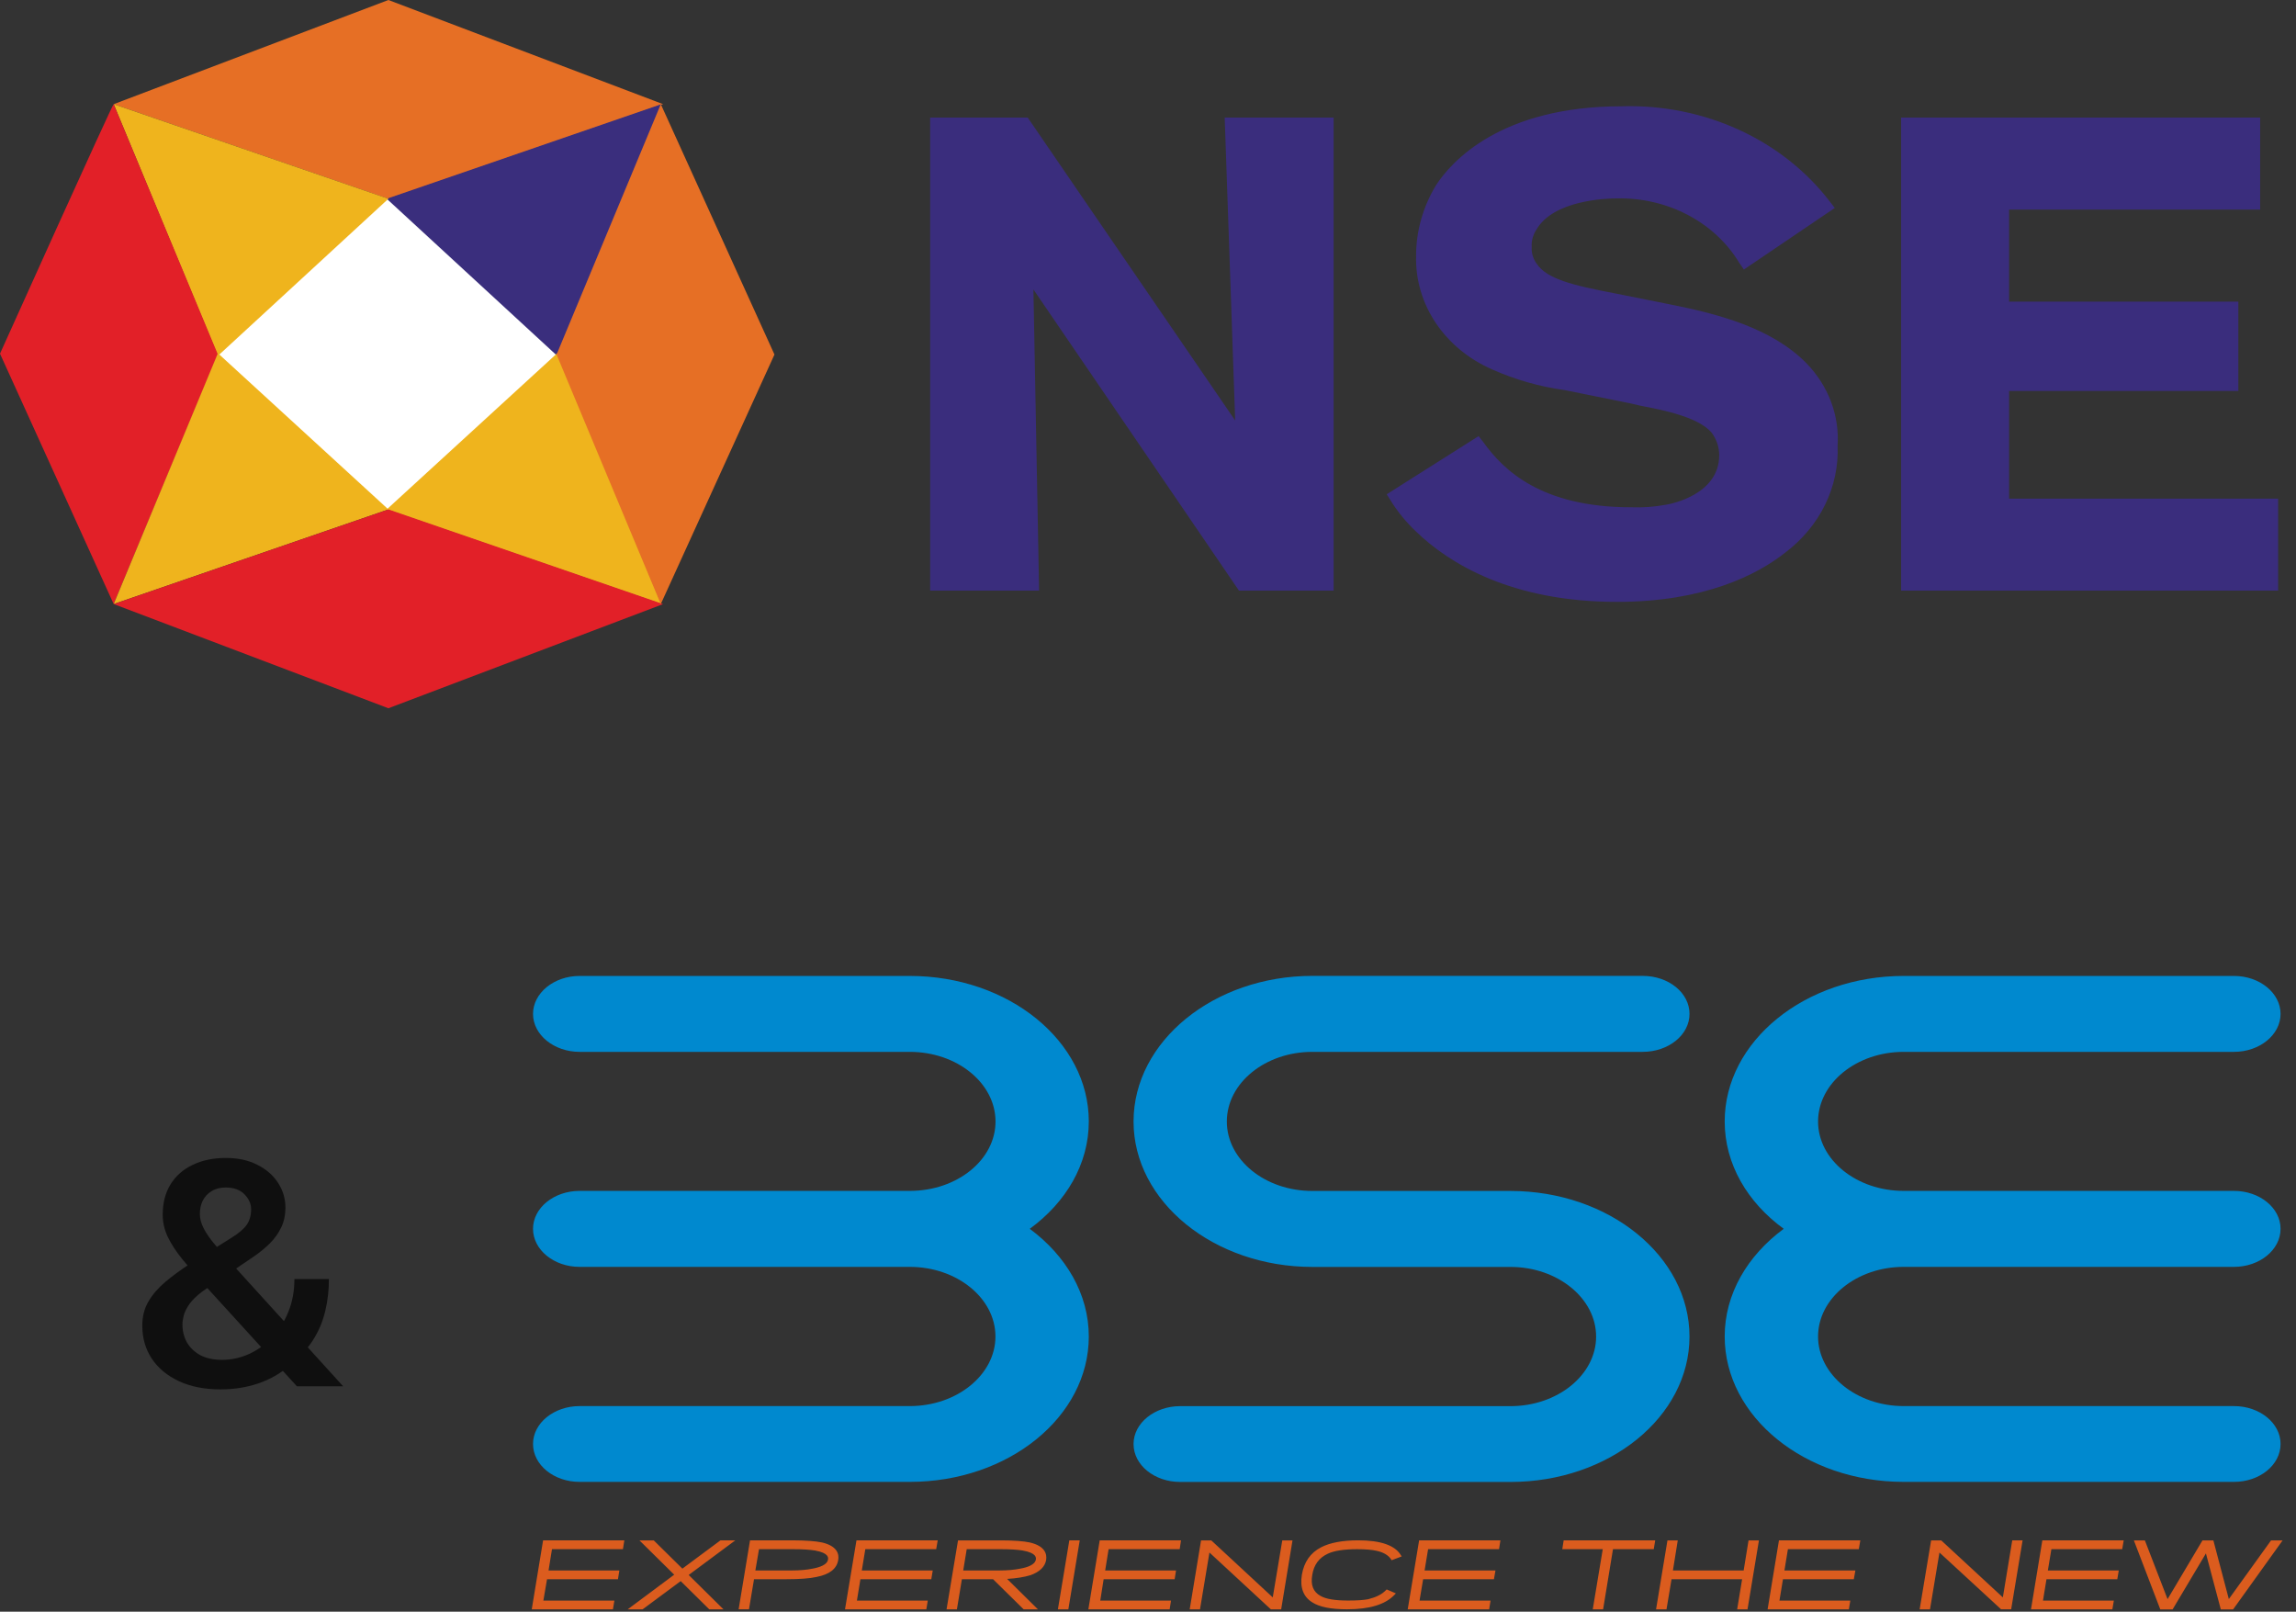
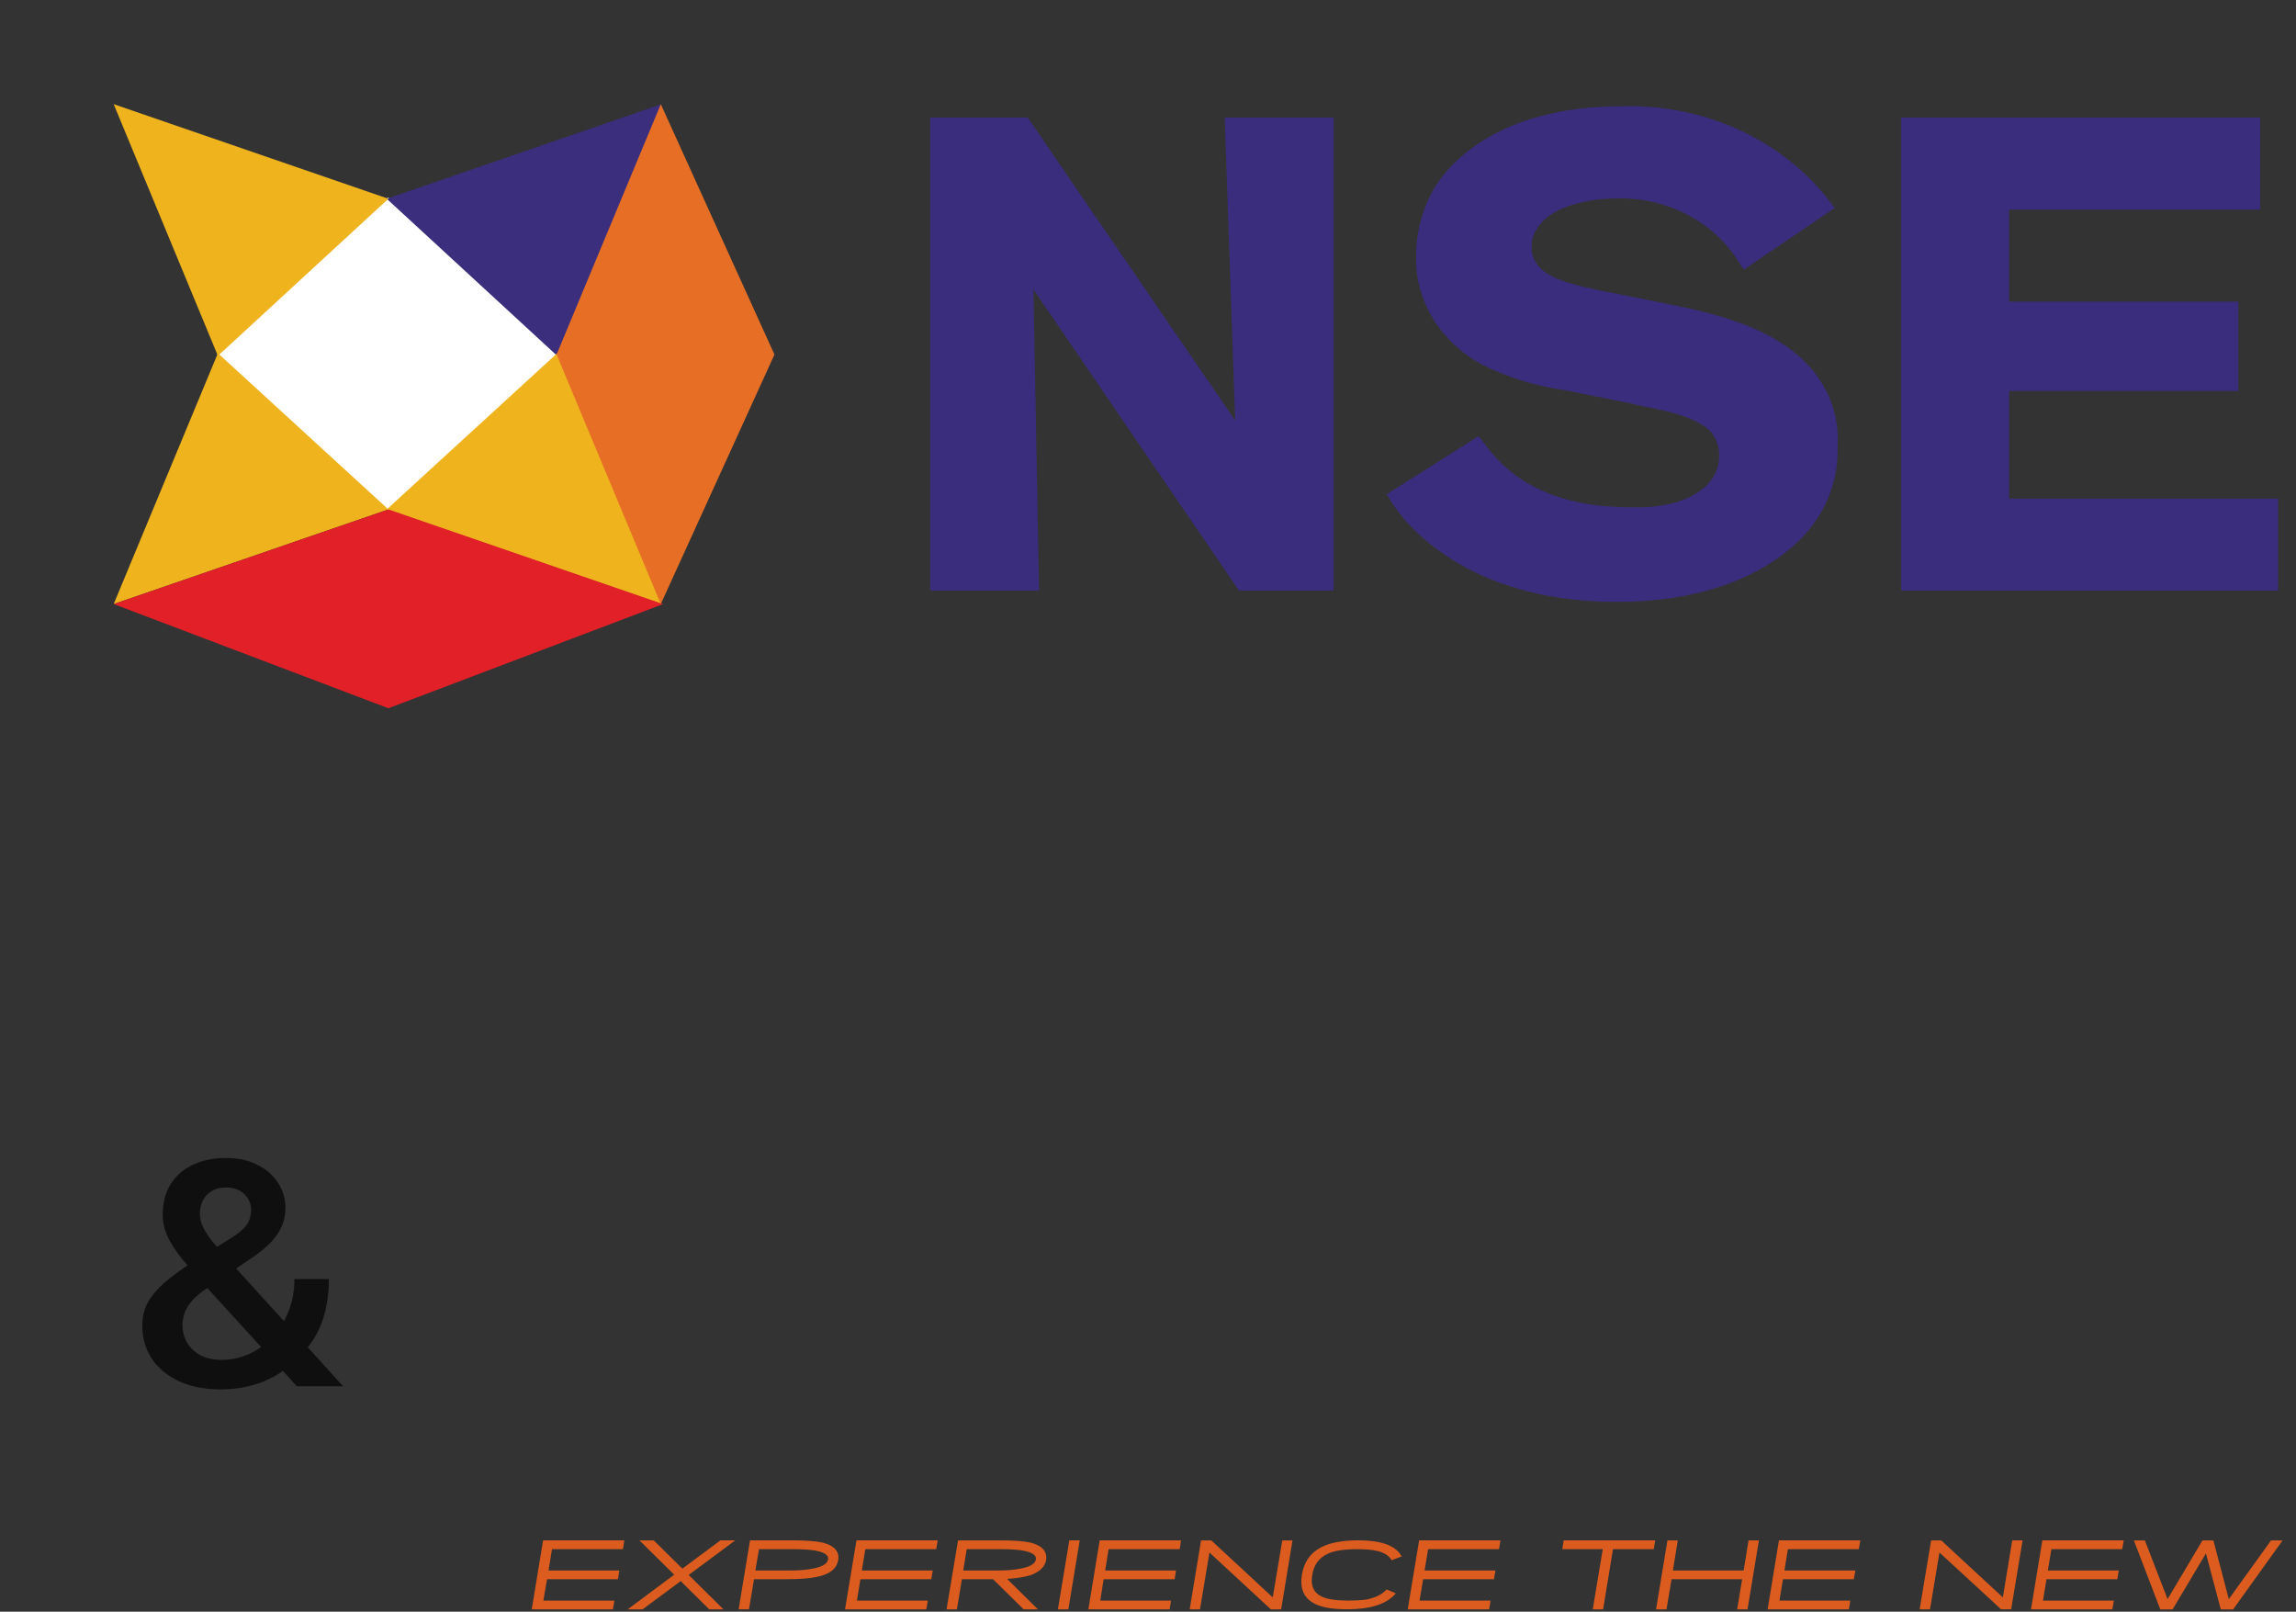
<svg xmlns="http://www.w3.org/2000/svg" width="161" height="113" viewBox="0 0 161 113" fill="none">
  <rect x="0" y="0" width="161" height="113" fill="#333333" stroke="none" />
-   <path d="M63.792 73.749H40.642C38.85 73.749 37.377 72.556 37.377 71.089C37.377 69.622 38.85 68.426 40.642 68.426H63.792C70.726 68.426 76.349 73.002 76.349 78.629C76.349 81.618 74.748 84.302 72.209 86.156C74.748 88.036 76.349 90.725 76.349 93.705C76.349 99.335 70.721 103.899 63.792 103.899H40.642C38.85 103.899 37.377 102.72 37.377 101.24C37.377 99.773 38.85 98.585 40.642 98.585H63.792C67.107 98.585 69.803 96.385 69.803 93.705C69.803 91.025 67.107 88.824 63.792 88.824H40.642C38.85 88.824 37.377 87.632 37.377 86.156C37.377 84.685 38.85 83.497 40.642 83.497H54.761H63.797C67.111 83.497 69.808 81.322 69.808 78.629C69.803 75.937 67.107 73.749 63.792 73.749ZM133.492 73.749H156.649C158.449 73.749 159.917 72.556 159.917 71.089C159.917 69.622 158.451 68.426 156.649 68.426H133.492C126.572 68.426 120.939 73.002 120.939 78.629C120.939 81.618 122.536 84.302 125.078 86.156C122.531 88.036 120.939 90.725 120.939 93.705C120.939 99.335 126.572 103.899 133.492 103.899H156.649C158.449 103.899 159.917 102.72 159.917 101.24C159.917 99.773 158.451 98.585 156.649 98.585H133.492C130.187 98.585 127.486 96.385 127.486 93.705C127.486 91.025 130.182 88.824 133.492 88.824H156.649C158.449 88.824 159.917 87.632 159.917 86.156C159.917 84.685 158.451 83.497 156.649 83.497H142.533H133.492C130.187 83.497 127.486 81.322 127.486 78.629C127.491 75.937 130.187 73.749 133.492 73.749ZM92.024 73.749H115.182C117.01 73.749 118.472 72.556 118.472 71.089C118.472 69.614 117.015 68.422 115.182 68.422H92.024C85.124 68.422 79.487 73.007 79.487 78.633C79.487 84.252 85.124 88.828 92.024 88.828H105.917C109.217 88.828 111.923 91.025 111.923 93.709C111.923 96.397 109.222 98.589 105.917 98.589H82.757C80.96 98.589 79.487 99.777 79.487 101.245C79.487 102.724 80.96 103.904 82.757 103.904H105.917C112.825 103.904 118.47 99.344 118.47 93.709C118.47 88.078 112.825 83.502 105.917 83.502H92.024C88.719 83.502 86.028 81.326 86.028 78.633C86.028 75.937 88.719 73.749 92.024 73.749Z" fill="#0089CF" />
  <path d="M38.083 107.997H43.779L43.681 108.618H38.706L38.466 110.11H43.43L43.332 110.727H38.358L38.102 112.223H43.082L42.979 112.836H37.287L38.083 107.997ZM50.517 108.001L47.85 109.981L45.842 108.001H44.84L47.276 110.406L44.015 112.836H45.061L47.732 110.856L49.736 112.836H50.733L48.292 110.426L51.563 107.997H50.517V108.001ZM57.642 108.147C58.708 108.397 58.85 108.955 58.777 109.376C58.678 109.989 58.173 110.389 57.259 110.564C56.783 110.672 56.076 110.723 55.153 110.723H52.874L52.52 112.832H51.794L52.594 107.997H55.57C56.508 108.001 57.191 108.051 57.642 108.147ZM55.526 110.11C56.081 110.11 56.562 110.068 57.009 109.976C57.451 109.893 58.001 109.718 58.06 109.351C58.084 109.235 58.138 108.884 57.142 108.709C56.783 108.651 56.277 108.618 55.649 108.618H53.223L52.967 110.11H55.526ZM59.253 112.836H64.955L65.058 112.223H60.088L60.333 110.727H65.303L65.406 110.11H60.432L60.677 108.618H65.647L65.755 107.997H60.058L59.253 112.836ZM72.213 108.147C73.283 108.397 73.421 108.955 73.357 109.376C73.273 109.855 72.905 110.206 72.267 110.439C71.825 110.573 71.275 110.664 70.622 110.702L72.782 112.836H71.781L69.639 110.727H67.449L67.1 112.836H66.374L67.179 108.001H70.16C71.078 108.001 71.776 108.051 72.213 108.147ZM72.635 109.351C72.655 109.235 72.709 108.884 71.702 108.709C71.348 108.651 70.848 108.618 70.219 108.618H67.788L67.543 110.11H70.081C70.641 110.11 71.127 110.068 71.57 109.976C72.031 109.893 72.571 109.714 72.635 109.351ZM74.182 112.836H74.914L75.714 107.997H74.983L74.182 112.836ZM76.318 112.836H82.019L82.113 112.223H77.153L77.389 110.727H82.368L82.466 110.11H77.497L77.737 108.618H82.722L82.815 107.997H77.114L76.318 112.836ZM89.248 111.998L84.937 108.001H84.22L83.424 112.836H84.146L84.809 108.851L89.116 112.836H89.838L90.633 108.001H89.916L89.248 111.998ZM93.108 108.935C93.565 108.722 94.257 108.618 95.166 108.618C95.731 108.618 96.192 108.655 96.521 108.73C96.998 108.83 97.341 109.03 97.538 109.318L97.582 109.393L98.289 109.126L98.235 109.043C97.823 108.347 96.816 107.997 95.235 107.997C94.13 107.997 93.251 108.167 92.642 108.484C91.89 108.868 91.444 109.518 91.291 110.402C91.144 111.294 91.389 111.956 92.018 112.344C92.529 112.673 93.329 112.832 94.464 112.832C96.03 112.832 97.145 112.498 97.788 111.814L97.882 111.718L97.238 111.439L97.174 111.502C96.899 111.785 96.506 111.981 95.937 112.127C95.598 112.19 95.132 112.219 94.537 112.219C93.614 112.219 92.976 112.115 92.598 111.894C92.087 111.614 91.895 111.135 92.018 110.422C92.131 109.71 92.495 109.222 93.108 108.935ZM98.712 112.836H104.423L104.521 112.223H99.541L99.792 110.727H104.757L104.865 110.11H99.895L100.141 108.618H105.115L105.213 107.997H99.512L98.712 112.836ZM109.55 108.618H112.388L111.687 112.836H112.413L113.105 108.618H115.964L116.067 107.997H109.648L109.55 108.618ZM122.269 110.11H117.309L117.648 108.001H116.925L116.126 112.836H116.858L117.211 110.727H122.16L121.813 112.836H122.539L123.34 108.001H122.611L122.269 110.11ZM123.948 112.836H129.646L129.747 112.223H124.778L125.024 110.727H129.993L130.103 110.11H125.128L125.372 108.618H130.341L130.45 107.997H124.744L123.948 112.836ZM140.444 111.998L136.123 108.001H135.414L134.609 112.836H135.335L135.999 108.851L140.287 112.802L140.307 112.832H141.027L141.829 107.997H141.103L140.444 111.998ZM142.417 112.836H148.123L148.227 112.223H143.258L143.502 110.727H148.468L148.572 110.11H143.6L143.847 108.618H148.813L148.919 107.997H143.213L142.417 112.836ZM159.252 108.001L156.29 112.115L155.206 108.001H154.443L151.994 112.119L150.402 108.001H149.631L151.484 112.84H152.347L154.684 108.914L155.727 112.84H156.59L160.062 108.001H159.252Z" fill="#DB5C1E" />
  <path d="M13.328 88.607L16.247 86.774C16.736 86.47 17.085 86.174 17.294 85.884C17.504 85.588 17.608 85.219 17.608 84.778C17.608 84.402 17.453 84.055 17.143 83.737C16.833 83.419 16.395 83.26 15.829 83.26C15.433 83.26 15.1 83.347 14.829 83.52C14.557 83.686 14.351 83.91 14.212 84.192C14.08 84.467 14.014 84.775 14.014 85.115C14.014 85.44 14.104 85.776 14.282 86.123C14.46 86.463 14.704 86.821 15.015 87.197C15.325 87.566 15.674 87.963 16.061 88.39L24.064 97.197H20.819L14.282 90.028C13.716 89.391 13.216 88.809 12.781 88.282C12.347 87.746 12.01 87.229 11.769 86.731C11.529 86.224 11.409 85.704 11.409 85.169C11.409 84.344 11.591 83.636 11.955 83.043C12.32 82.45 12.836 81.994 13.503 81.676C14.169 81.351 14.949 81.188 15.841 81.188C16.701 81.188 17.442 81.351 18.062 81.676C18.69 81.994 19.171 82.417 19.505 82.945C19.846 83.473 20.016 84.051 20.016 84.68C20.016 85.18 19.919 85.635 19.725 86.047C19.532 86.459 19.264 86.835 18.923 87.175C18.582 87.515 18.186 87.837 17.736 88.141L14.189 90.548C13.778 90.859 13.472 91.159 13.27 91.449C13.076 91.731 12.948 91.991 12.886 92.23C12.824 92.468 12.793 92.678 12.793 92.859C12.793 93.321 12.898 93.741 13.107 94.117C13.324 94.493 13.638 94.793 14.049 95.017C14.468 95.234 14.976 95.343 15.573 95.343C16.217 95.343 16.841 95.209 17.445 94.941C18.051 94.666 18.593 94.279 19.074 93.781C19.555 93.282 19.935 92.685 20.214 91.991C20.501 91.297 20.644 90.527 20.644 89.681H23.064C23.064 90.447 22.982 91.174 22.82 91.861C22.665 92.548 22.413 93.184 22.063 93.77C21.722 94.356 21.273 94.88 20.714 95.343C20.66 95.393 20.598 95.458 20.528 95.538C20.466 95.61 20.404 95.672 20.342 95.722C19.675 96.293 18.927 96.72 18.097 97.002C17.275 97.277 16.399 97.414 15.468 97.414C14.344 97.414 13.371 97.223 12.549 96.839C11.727 96.456 11.091 95.928 10.641 95.256C10.199 94.583 9.978 93.813 9.978 92.945C9.978 92.302 10.121 91.738 10.408 91.254C10.695 90.762 11.087 90.306 11.583 89.887C12.087 89.46 12.669 89.033 13.328 88.607Z" fill="black" fill-opacity="0.7" />
  <path d="M86.613 29.482L72.066 8.244H65.224V41.41H72.863L72.465 20.293L86.879 41.41H93.517V8.244H85.878L86.613 29.482ZM117.036 21.328L113.383 20.597C110.194 19.989 108.467 19.56 107.737 18.467C107.498 18.124 107.381 17.721 107.405 17.315C107.38 16.888 107.496 16.464 107.737 16.099C108.933 14.025 112.652 13.91 113.383 13.91C115.123 13.874 116.841 14.275 118.351 15.068C119.861 15.862 121.106 17.018 121.951 18.413L122.283 18.9L128.66 14.58L128.328 14.154C126.693 12.01 124.501 10.275 121.949 9.104C119.397 7.934 116.566 7.366 113.713 7.452C105.212 7.452 101.758 11.347 100.694 12.99C99.77 14.517 99.29 16.235 99.299 17.981C99.224 21.345 101.301 24.438 104.613 25.892C106.227 26.615 107.951 27.108 109.727 27.353L114.244 28.265L115.041 28.447C116.636 28.751 119.093 29.239 120.023 30.334C120.369 30.801 120.554 31.352 120.555 31.916C120.555 34.654 117.234 35.324 116.836 35.385C116.028 35.537 115.203 35.598 114.379 35.567C108.069 35.567 105.412 32.95 104.016 31.003L103.684 30.576L97.241 34.654L97.506 35.081C98 35.877 98.602 36.612 99.299 37.27C101.624 39.521 106.008 42.199 113.383 42.199C119.494 42.199 123.214 40.312 125.203 38.73C127.627 36.892 128.978 34.123 128.856 31.242C128.994 29.125 128.206 27.044 126.664 25.461C124.21 22.971 120.423 21.997 117.036 21.328ZM140.882 34.959V27.413H156.957V21.147H140.882V14.695H158.487V8.244H133.31V41.41H159.747V34.959H140.882Z" fill="#3A2D7D" />
  <path d="M27.215 13.845L39.193 24.818L27.215 35.791L15.238 24.818L27.215 13.845Z" fill="white" />
-   <path d="M46.498 7.303L27.235 0L7.972 7.303L27.235 13.94L46.498 7.303Z" fill="#E66F25" />
  <path d="M39.075 24.951L46.382 7.303L27.119 13.936L39.075 24.951Z" fill="#3A2E7D" />
  <path d="M27.119 35.717L46.383 42.35L39.075 24.763L27.119 35.717ZM27.235 13.936L7.972 7.303L15.279 24.951L27.235 13.936Z" fill="#EFB41D" />
-   <path d="M7.971 7.303C7.904 7.242 0 24.797 0 24.797L7.971 42.351L15.278 24.857L7.971 7.303Z" fill="#E22028" />
  <path d="M15.279 24.764L7.972 42.351L27.235 35.718L15.279 24.764Z" fill="#EFB41D" />
  <path d="M7.972 42.352L27.235 49.658L46.498 42.355L27.235 35.718L7.972 42.352Z" fill="#E22028" />
  <path d="M46.336 7.303L39.028 24.858L46.336 42.352L54.307 24.858L46.336 7.303Z" fill="#E66F25" />
</svg>